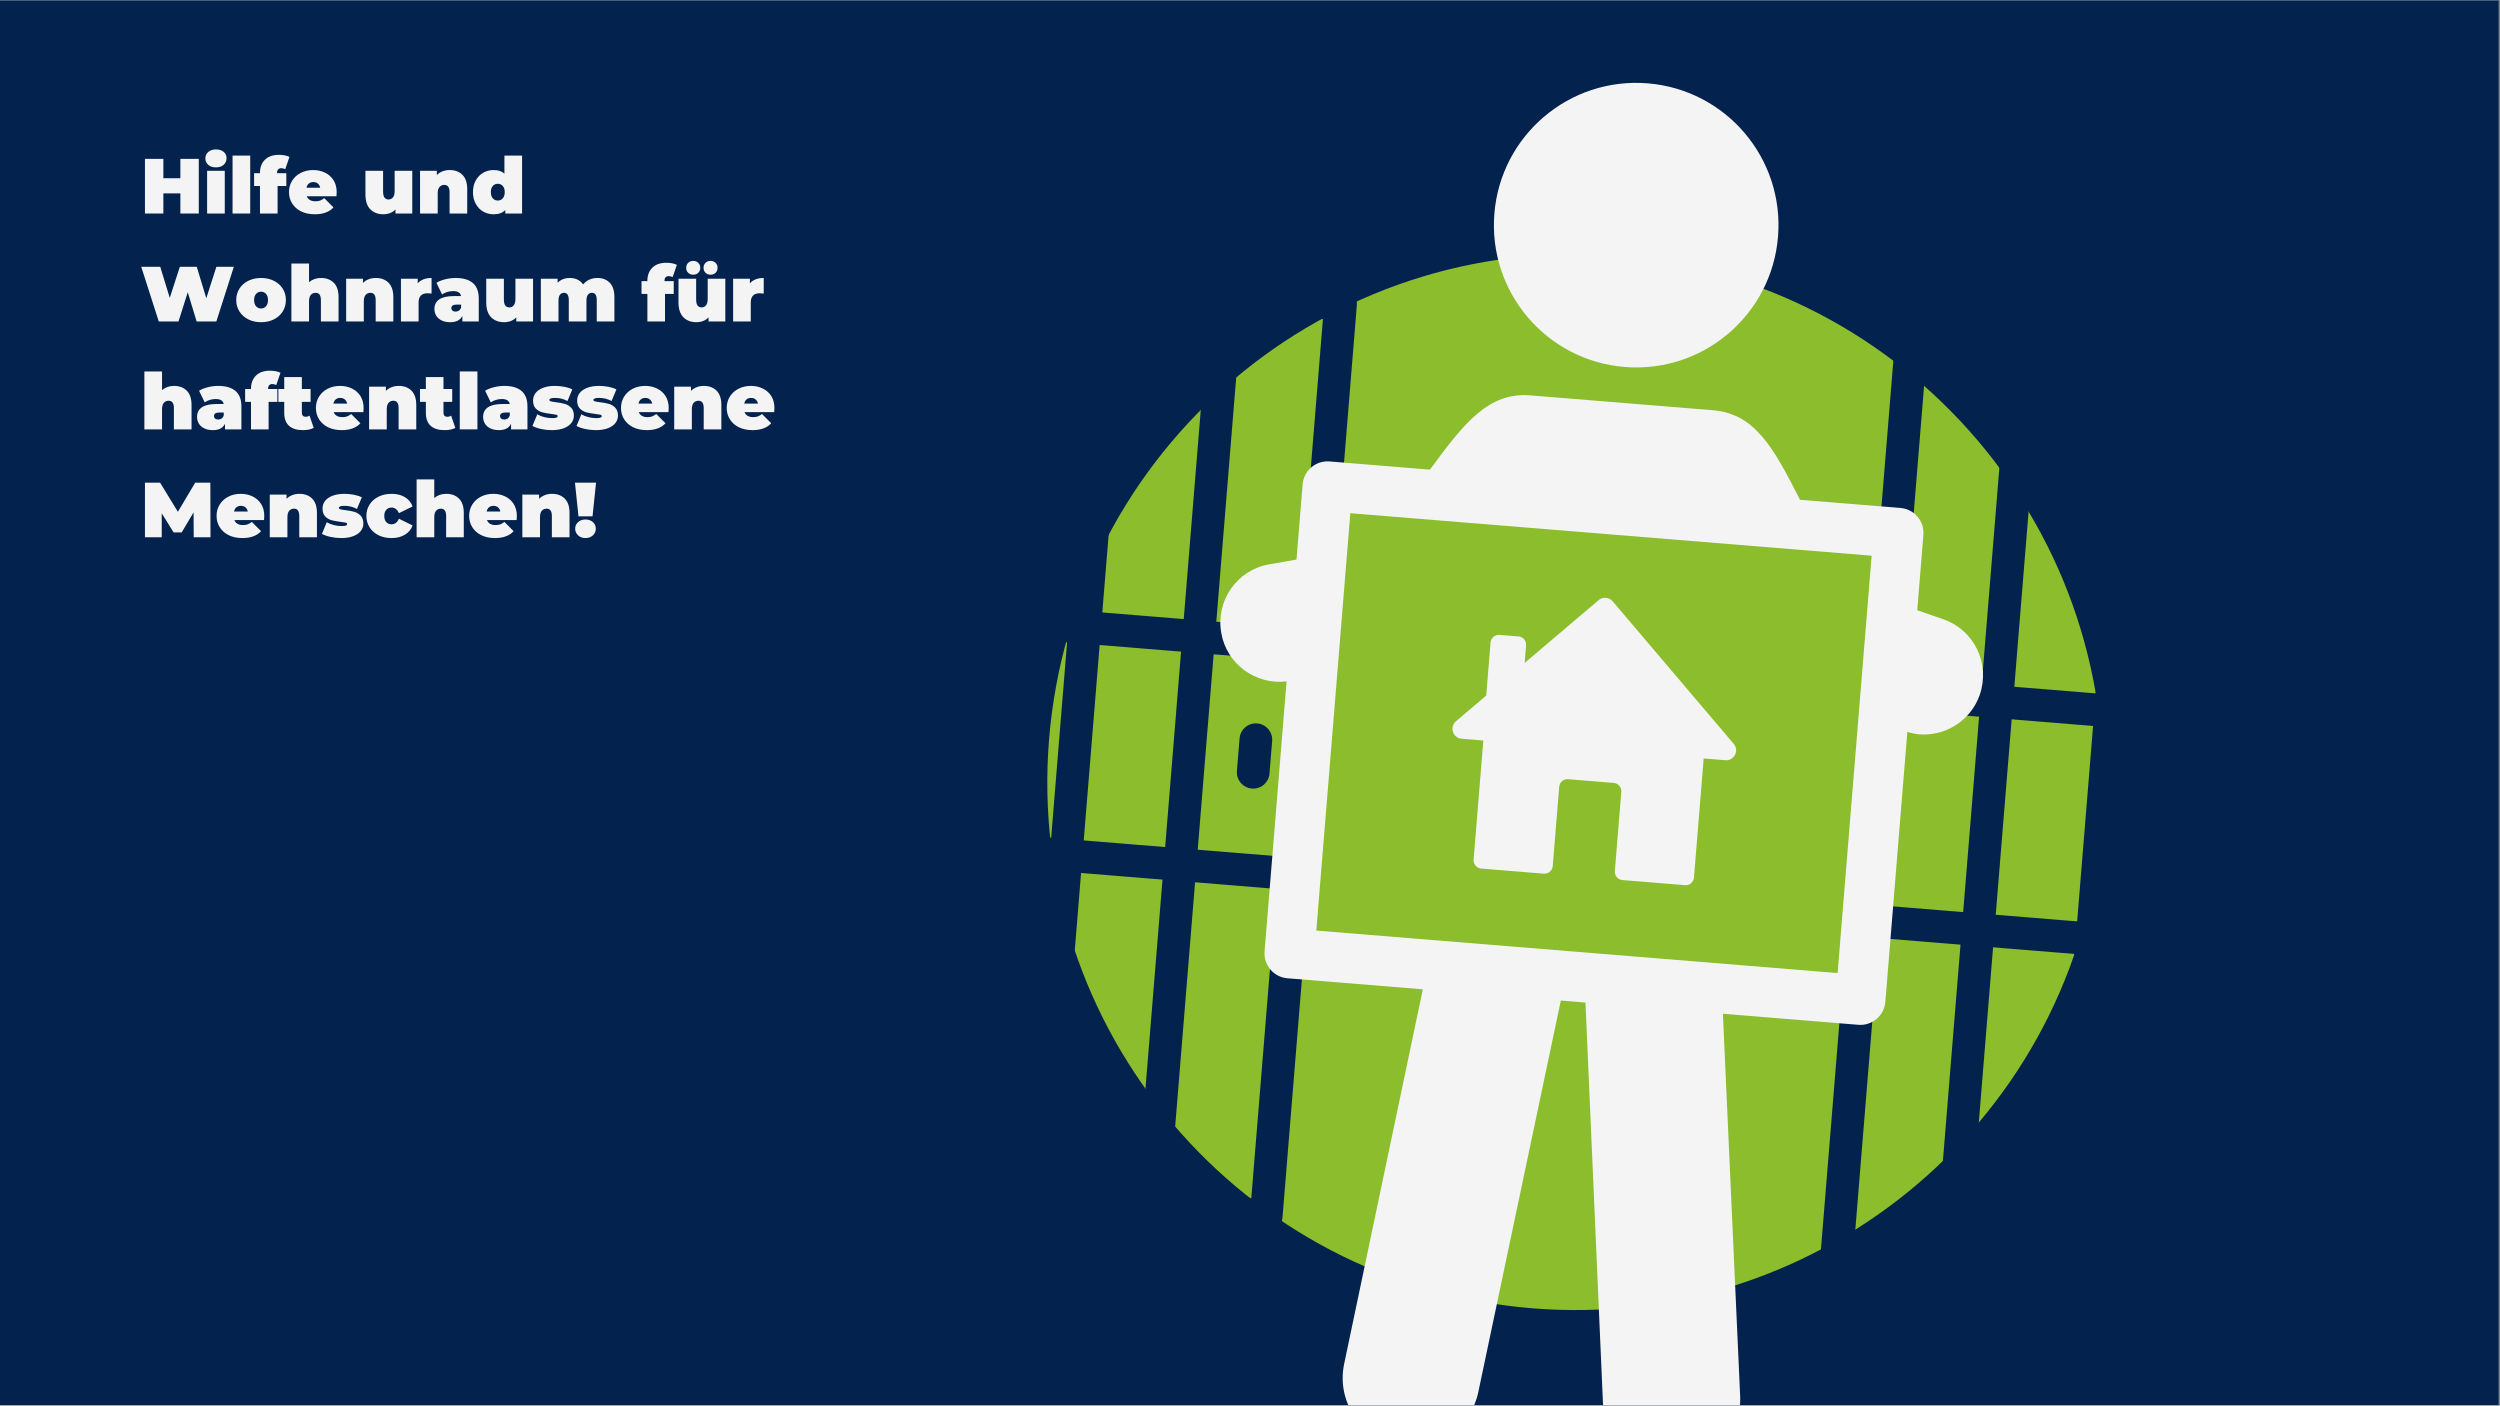
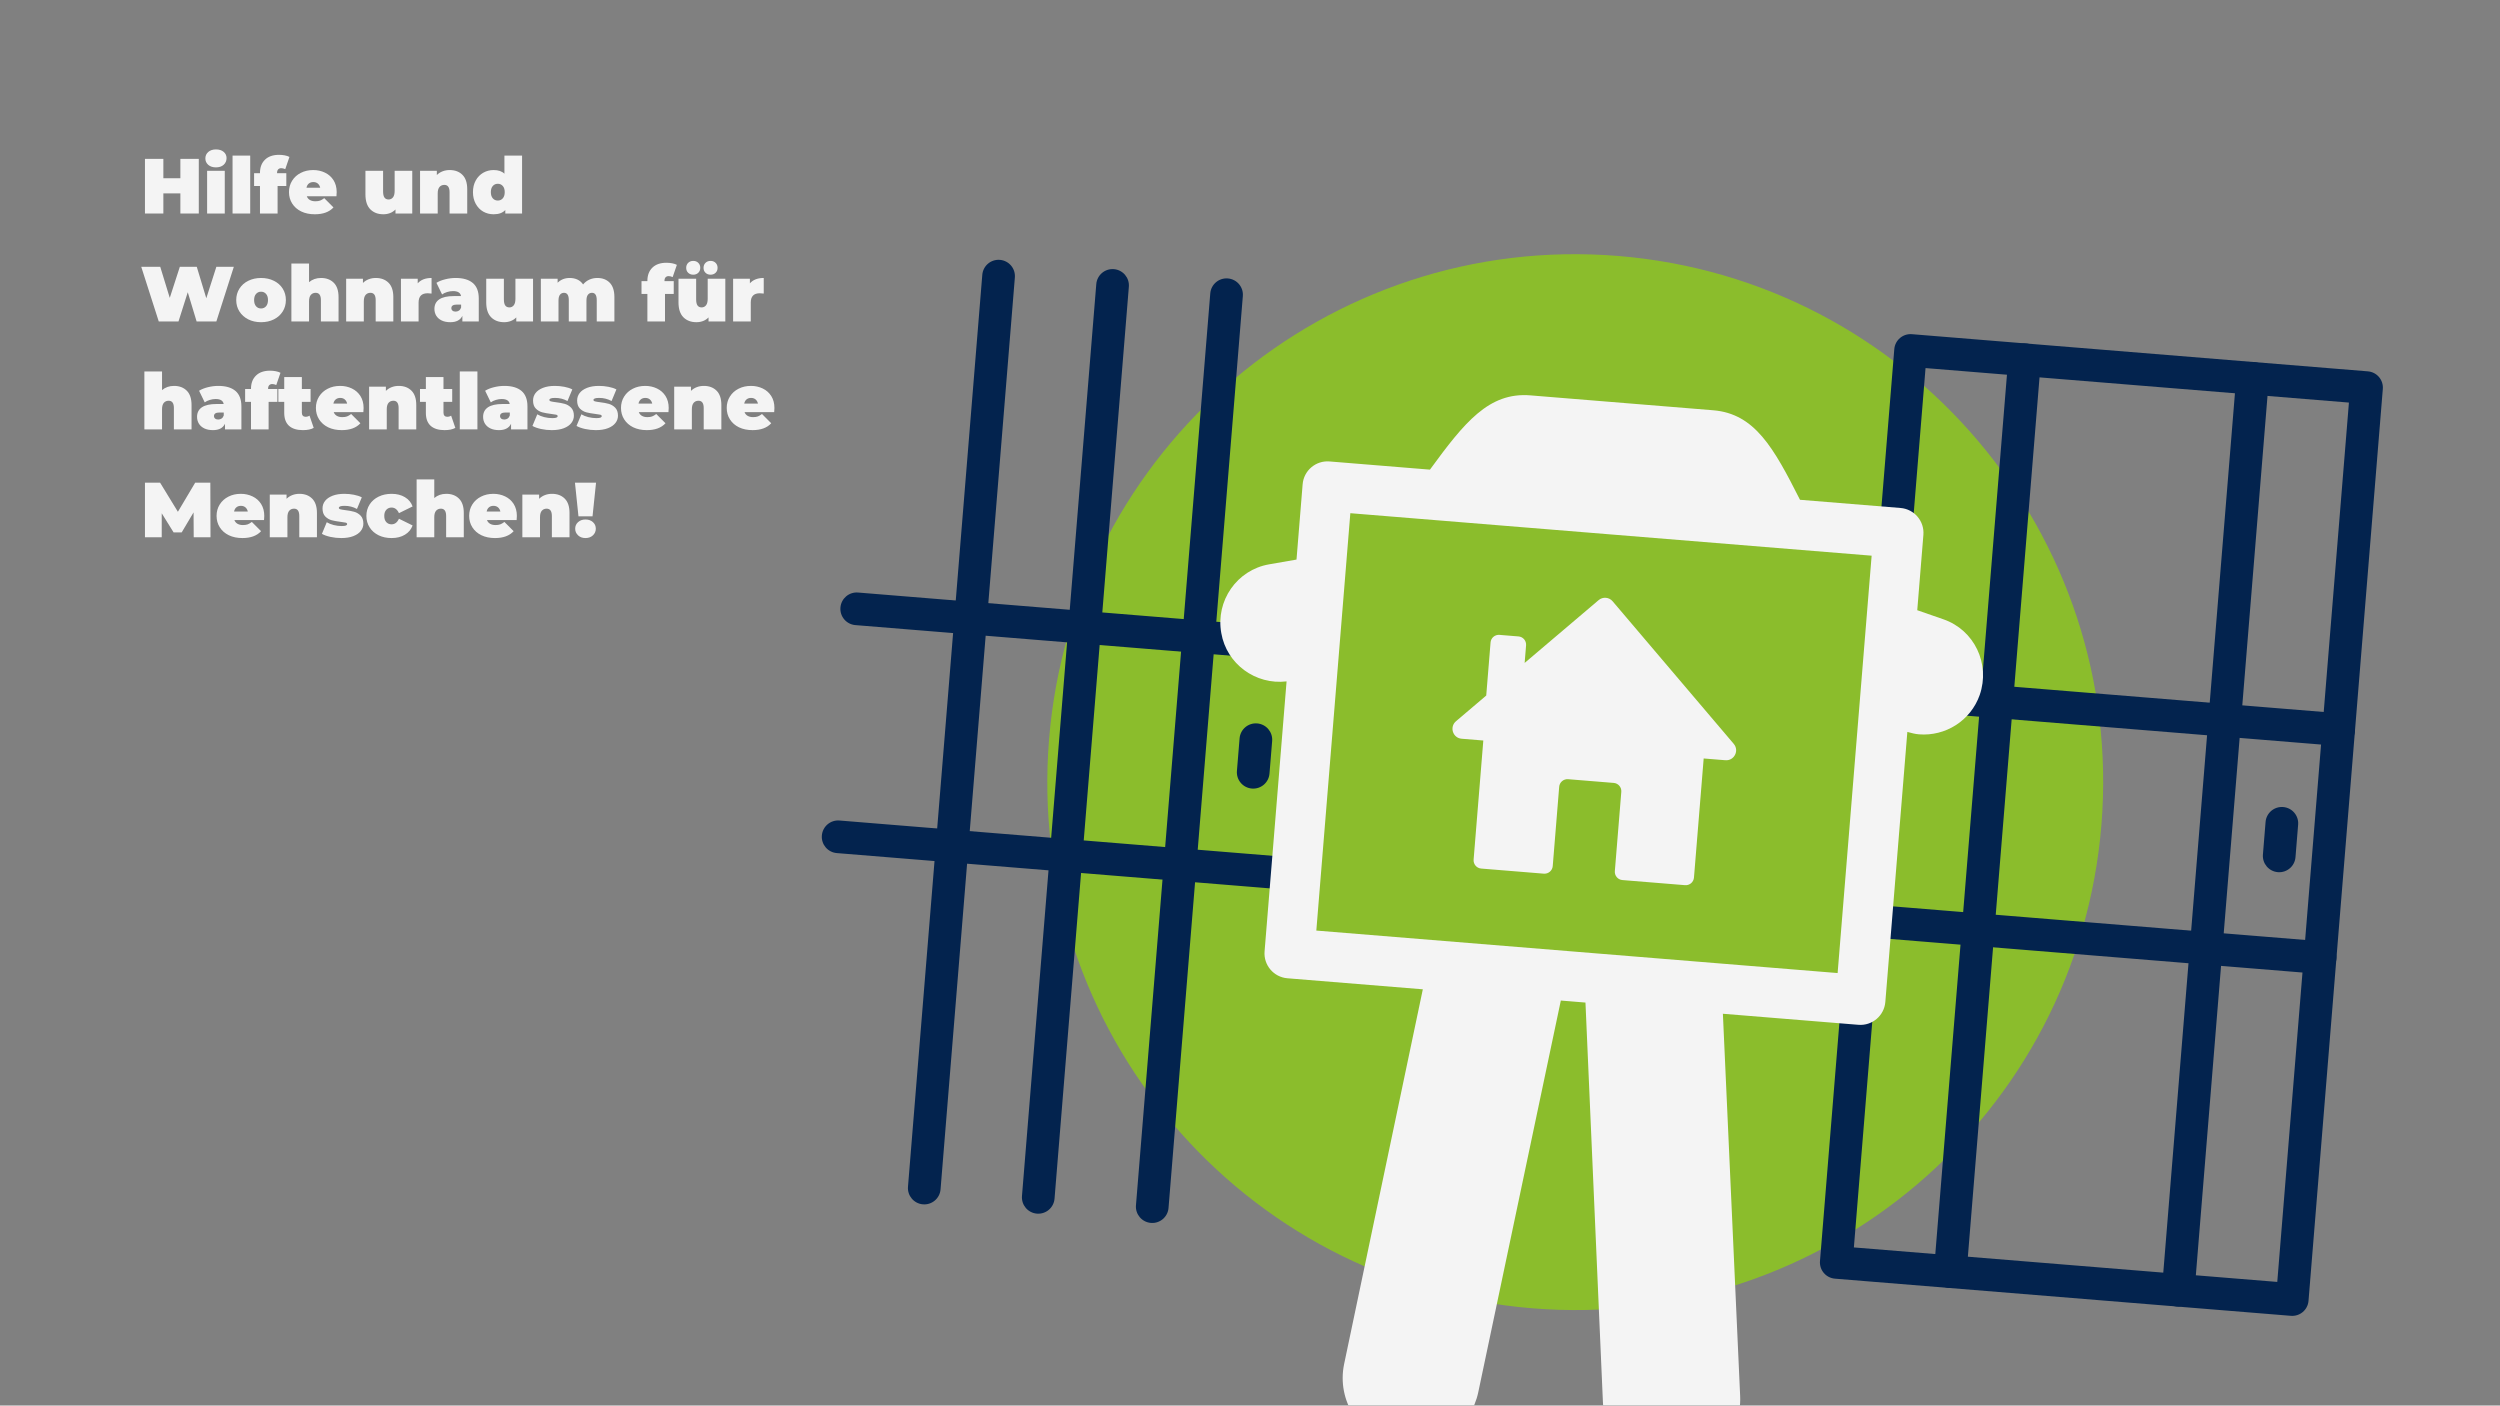
<svg xmlns="http://www.w3.org/2000/svg" width="1366" zoomAndPan="magnify" viewBox="0 0 1024.5 576" height="768" preserveAspectRatio="xMidYMid meet" version="1.0">
  <rect x="0" y="0" width="1024.5" height="576" fill="#808080" stroke="none" />
  <defs>
    <g />
    <clipPath id="86efceeff8">
-       <path d="M 0 0.141 L 1024 0.141 L 1024 575.859 L 0 575.859 Z M 0 0.141 " clip-rule="nonzero" />
-     </clipPath>
+       </clipPath>
    <clipPath id="7b05890f5a">
      <path d="M 429 104 L 862 104 L 862 537 L 429 537 Z M 429 104 " clip-rule="nonzero" />
    </clipPath>
    <clipPath id="35334b7f0d">
      <path d="M 447.484 87.32 L 878.73 122.465 L 843.586 553.711 L 412.34 518.566 Z M 447.484 87.32 " clip-rule="nonzero" />
    </clipPath>
    <clipPath id="ee2f4d94e4">
      <path d="M 663.105 104.891 C 544.02 95.188 439.613 183.859 429.91 302.945 C 420.207 422.031 508.875 526.434 627.961 536.141 C 747.047 545.844 851.453 457.172 861.156 338.09 C 870.863 219.004 782.191 114.598 663.105 104.891 Z M 663.105 104.891 " clip-rule="nonzero" />
    </clipPath>
    <clipPath id="d1b50cc757">
      <path d="M 325 102 L 557 102 L 557 505 L 325 505 Z M 325 102 " clip-rule="nonzero" />
    </clipPath>
    <clipPath id="9aa714468a">
      <path d="M 356.328 102.137 L 556.852 118.477 L 525.293 505.727 L 324.77 489.387 Z M 356.328 102.137 " clip-rule="nonzero" />
    </clipPath>
    <clipPath id="c7121797ba">
-       <path d="M 356.328 102.137 L 556.852 118.477 L 525.293 505.727 L 324.77 489.387 Z M 356.328 102.137 " clip-rule="nonzero" />
-     </clipPath>
+       </clipPath>
    <clipPath id="6bb784042c">
      <path d="M 418 110 L 463 110 L 463 498 L 418 498 Z M 418 110 " clip-rule="nonzero" />
    </clipPath>
    <clipPath id="e07d319217">
      <path d="M 356.328 102.137 L 556.852 118.477 L 525.293 505.727 L 324.77 489.387 Z M 356.328 102.137 " clip-rule="nonzero" />
    </clipPath>
    <clipPath id="47cf29a58e">
      <path d="M 356.328 102.137 L 556.852 118.477 L 525.293 505.727 L 324.77 489.387 Z M 356.328 102.137 " clip-rule="nonzero" />
    </clipPath>
    <clipPath id="f87f4d3c18">
      <path d="M 372 106 L 416 106 L 416 494 L 372 494 Z M 372 106 " clip-rule="nonzero" />
    </clipPath>
    <clipPath id="ec774d3d95">
      <path d="M 356.328 102.137 L 556.852 118.477 L 525.293 505.727 L 324.77 489.387 Z M 356.328 102.137 " clip-rule="nonzero" />
    </clipPath>
    <clipPath id="6187c80e2e">
      <path d="M 356.328 102.137 L 556.852 118.477 L 525.293 505.727 L 324.77 489.387 Z M 356.328 102.137 " clip-rule="nonzero" />
    </clipPath>
    <clipPath id="6dd61c28f3">
      <path d="M 465 114 L 510 114 L 510 502 L 465 502 Z M 465 114 " clip-rule="nonzero" />
    </clipPath>
    <clipPath id="3c8a53fec3">
      <path d="M 356.328 102.137 L 556.852 118.477 L 525.293 505.727 L 324.77 489.387 Z M 356.328 102.137 " clip-rule="nonzero" />
    </clipPath>
    <clipPath id="baa53de07d">
      <path d="M 356.328 102.137 L 556.852 118.477 L 525.293 505.727 L 324.77 489.387 Z M 356.328 102.137 " clip-rule="nonzero" />
    </clipPath>
    <clipPath id="648926a559">
      <path d="M 344 242 L 545 242 L 545 272 L 344 272 Z M 344 242 " clip-rule="nonzero" />
    </clipPath>
    <clipPath id="73517cf1b2">
      <path d="M 356.328 102.137 L 556.852 118.477 L 525.293 505.727 L 324.77 489.387 Z M 356.328 102.137 " clip-rule="nonzero" />
    </clipPath>
    <clipPath id="7b357e775a">
      <path d="M 356.328 102.137 L 556.852 118.477 L 525.293 505.727 L 324.77 489.387 Z M 356.328 102.137 " clip-rule="nonzero" />
    </clipPath>
    <clipPath id="1752f58651">
      <path d="M 336 336 L 538 336 L 538 365 L 336 365 Z M 336 336 " clip-rule="nonzero" />
    </clipPath>
    <clipPath id="23d9b00dff">
      <path d="M 356.328 102.137 L 556.852 118.477 L 525.293 505.727 L 324.77 489.387 Z M 356.328 102.137 " clip-rule="nonzero" />
    </clipPath>
    <clipPath id="4f2def72b2">
      <path d="M 356.328 102.137 L 556.852 118.477 L 525.293 505.727 L 324.77 489.387 Z M 356.328 102.137 " clip-rule="nonzero" />
    </clipPath>
    <clipPath id="21357925c0">
      <path d="M 506 296 L 522 296 L 522 324 L 506 324 Z M 506 296 " clip-rule="nonzero" />
    </clipPath>
    <clipPath id="32d0e3513d">
      <path d="M 356.328 102.137 L 556.852 118.477 L 525.293 505.727 L 324.77 489.387 Z M 356.328 102.137 " clip-rule="nonzero" />
    </clipPath>
    <clipPath id="735a74b466">
      <path d="M 356.328 102.137 L 556.852 118.477 L 525.293 505.727 L 324.77 489.387 Z M 356.328 102.137 " clip-rule="nonzero" />
    </clipPath>
    <clipPath id="b4e01a2454">
      <path d="M 745 136 L 977 136 L 977 540 L 745 540 Z M 745 136 " clip-rule="nonzero" />
    </clipPath>
    <clipPath id="ee67dfd4b5">
      <path d="M 776.777 136.398 L 977.305 152.742 L 945.746 539.992 L 745.219 523.652 Z M 776.777 136.398 " clip-rule="nonzero" />
    </clipPath>
    <clipPath id="32f9402e6c">
      <path d="M 776.777 136.398 L 977.305 152.742 L 945.746 539.992 L 745.219 523.652 Z M 776.777 136.398 " clip-rule="nonzero" />
    </clipPath>
    <clipPath id="57f8753688">
      <path d="M 839 144 L 884 144 L 884 532 L 839 532 Z M 839 144 " clip-rule="nonzero" />
    </clipPath>
    <clipPath id="1567e7bad2">
      <path d="M 776.777 136.398 L 977.305 152.742 L 945.746 539.992 L 745.219 523.652 Z M 776.777 136.398 " clip-rule="nonzero" />
    </clipPath>
    <clipPath id="81d6225fce">
      <path d="M 776.777 136.398 L 977.305 152.742 L 945.746 539.992 L 745.219 523.652 Z M 776.777 136.398 " clip-rule="nonzero" />
    </clipPath>
    <clipPath id="ac37b7a5fc">
      <path d="M 792 140 L 837 140 L 837 528 L 792 528 Z M 792 140 " clip-rule="nonzero" />
    </clipPath>
    <clipPath id="ebd90311c9">
      <path d="M 776.777 136.398 L 977.305 152.742 L 945.746 539.992 L 745.219 523.652 Z M 776.777 136.398 " clip-rule="nonzero" />
    </clipPath>
    <clipPath id="30ab57f0b6">
      <path d="M 776.777 136.398 L 977.305 152.742 L 945.746 539.992 L 745.219 523.652 Z M 776.777 136.398 " clip-rule="nonzero" />
    </clipPath>
    <clipPath id="a1c002d68c">
      <path d="M 885 148 L 930 148 L 930 536 L 885 536 Z M 885 148 " clip-rule="nonzero" />
    </clipPath>
    <clipPath id="90366b59d1">
      <path d="M 776.777 136.398 L 977.305 152.742 L 945.746 539.992 L 745.219 523.652 Z M 776.777 136.398 " clip-rule="nonzero" />
    </clipPath>
    <clipPath id="2ce9bea1cf">
      <path d="M 776.777 136.398 L 977.305 152.742 L 945.746 539.992 L 745.219 523.652 Z M 776.777 136.398 " clip-rule="nonzero" />
    </clipPath>
    <clipPath id="2bc9105e66">
      <path d="M 764 277 L 966 277 L 966 306 L 764 306 Z M 764 277 " clip-rule="nonzero" />
    </clipPath>
    <clipPath id="e432859cd7">
      <path d="M 776.777 136.398 L 977.305 152.742 L 945.746 539.992 L 745.219 523.652 Z M 776.777 136.398 " clip-rule="nonzero" />
    </clipPath>
    <clipPath id="b9ab89790f">
      <path d="M 776.777 136.398 L 977.305 152.742 L 945.746 539.992 L 745.219 523.652 Z M 776.777 136.398 " clip-rule="nonzero" />
    </clipPath>
    <clipPath id="810dc4611d">
      <path d="M 757 370 L 958 370 L 958 400 L 757 400 Z M 757 370 " clip-rule="nonzero" />
    </clipPath>
    <clipPath id="a6ad830180">
      <path d="M 776.777 136.398 L 977.305 152.742 L 945.746 539.992 L 745.219 523.652 Z M 776.777 136.398 " clip-rule="nonzero" />
    </clipPath>
    <clipPath id="bdda1b4483">
      <path d="M 776.777 136.398 L 977.305 152.742 L 945.746 539.992 L 745.219 523.652 Z M 776.777 136.398 " clip-rule="nonzero" />
    </clipPath>
    <clipPath id="900e3fc9f2">
      <path d="M 927 330 L 942 330 L 942 358 L 927 358 Z M 927 330 " clip-rule="nonzero" />
    </clipPath>
    <clipPath id="73a3b59a7b">
      <path d="M 776.777 136.398 L 977.305 152.742 L 945.746 539.992 L 745.219 523.652 Z M 776.777 136.398 " clip-rule="nonzero" />
    </clipPath>
    <clipPath id="ccbdc30bac">
      <path d="M 776.777 136.398 L 977.305 152.742 L 945.746 539.992 L 745.219 523.652 Z M 776.777 136.398 " clip-rule="nonzero" />
    </clipPath>
    <clipPath id="7aba3a417b">
      <path d="M 500 161 L 813 161 L 813 575.859 L 500 575.859 Z M 500 161 " clip-rule="nonzero" />
    </clipPath>
    <clipPath id="4b29a20ba3">
      <path d="M 516.41 21.184 L 833.75 47.047 L 787.875 609.984 L 470.531 584.125 Z M 516.41 21.184 " clip-rule="nonzero" />
    </clipPath>
    <clipPath id="bd1bd3e49c">
      <path d="M 516.41 21.184 L 833.75 47.047 L 787.875 609.984 L 470.531 584.125 Z M 516.41 21.184 " clip-rule="nonzero" />
    </clipPath>
    <clipPath id="206abb60a7">
      <path d="M 612 33 L 729 33 L 729 151 L 612 151 Z M 612 33 " clip-rule="nonzero" />
    </clipPath>
    <clipPath id="b6c2be33db">
      <path d="M 516.41 21.184 L 833.75 47.047 L 787.875 609.984 L 470.531 584.125 Z M 516.41 21.184 " clip-rule="nonzero" />
    </clipPath>
    <clipPath id="1637b49601">
-       <path d="M 516.41 21.184 L 833.75 47.047 L 787.875 609.984 L 470.531 584.125 Z M 516.41 21.184 " clip-rule="nonzero" />
-     </clipPath>
+       </clipPath>
    <clipPath id="0191b574b2">
      <path d="M 595 244 L 712 244 L 712 363 L 595 363 Z M 595 244 " clip-rule="nonzero" />
    </clipPath>
    <clipPath id="b9e315e239">
      <path d="M 516.41 21.184 L 833.75 47.047 L 787.875 609.984 L 470.531 584.125 Z M 516.41 21.184 " clip-rule="nonzero" />
    </clipPath>
    <clipPath id="2f755734a0">
      <path d="M 516.41 21.184 L 833.75 47.047 L 787.875 609.984 L 470.531 584.125 Z M 516.41 21.184 " clip-rule="nonzero" />
    </clipPath>
  </defs>
  <g clip-path="url(#86efceeff8)">
    <path fill="#ffffff" d="M 0 0.141 L 1024 0.141 L 1024 575.859 L 0 575.859 Z M 0 0.141 " fill-opacity="1" fill-rule="nonzero" />
    <path fill="#03234e" d="M 0 0.141 L 1024 0.141 L 1024 575.859 L 0 575.859 Z M 0 0.141 " fill-opacity="1" fill-rule="nonzero" />
  </g>
  <g clip-path="url(#7b05890f5a)">
    <g clip-path="url(#35334b7f0d)">
      <g clip-path="url(#ee2f4d94e4)">
        <path fill="#8bbd2c" d="M 447.484 87.32 L 878.73 122.465 L 843.586 553.711 L 412.34 518.566 Z M 447.484 87.32 " fill-opacity="1" fill-rule="nonzero" />
      </g>
    </g>
  </g>
  <g clip-path="url(#d1b50cc757)">
    <g clip-path="url(#9aa714468a)">
      <g clip-path="url(#c7121797ba)">
        <path fill="#03234e" d="M 518.359 504.961 L 331.508 489.734 C 327.816 489.434 325.078 486.207 325.379 482.516 L 355.832 108.812 C 356.133 105.121 359.359 102.383 363.051 102.684 L 549.902 117.91 C 553.59 118.211 556.332 121.438 556.031 125.129 L 525.574 498.832 C 525.273 502.52 522.047 505.262 518.359 504.961 Z M 339.27 476.93 L 512.773 491.07 L 542.141 130.715 L 368.633 116.574 Z M 339.27 476.93 " fill-opacity="1" fill-rule="nonzero" />
      </g>
    </g>
  </g>
  <g clip-path="url(#6bb784042c)">
    <g clip-path="url(#e07d319217)">
      <g clip-path="url(#47cf29a58e)">
        <path fill="#03234e" d="M 424.934 497.348 C 421.242 497.047 418.504 493.82 418.805 490.129 L 449.258 116.426 C 449.559 112.734 452.785 109.996 456.477 110.297 C 460.164 110.598 462.906 113.824 462.605 117.516 L 432.148 491.219 C 431.848 494.906 428.621 497.648 424.934 497.348 Z M 424.934 497.348 " fill-opacity="1" fill-rule="nonzero" />
      </g>
    </g>
  </g>
  <g clip-path="url(#f87f4d3c18)">
    <g clip-path="url(#ec774d3d95)">
      <g clip-path="url(#6187c80e2e)">
        <path fill="#03234e" d="M 378.219 493.539 C 374.531 493.238 371.789 490.012 372.09 486.324 L 402.543 112.621 C 402.844 108.93 406.07 106.191 409.762 106.492 C 413.453 106.789 416.191 110.016 415.891 113.707 L 385.438 487.41 C 385.137 491.102 381.91 493.84 378.219 493.539 Z M 378.219 493.539 " fill-opacity="1" fill-rule="nonzero" />
      </g>
    </g>
  </g>
  <g clip-path="url(#6dd61c28f3)">
    <g clip-path="url(#3c8a53fec3)">
      <g clip-path="url(#baa53de07d)">
        <path fill="#03234e" d="M 471.645 501.152 C 467.957 500.852 465.215 497.625 465.516 493.938 L 495.969 120.234 C 496.27 116.543 499.496 113.805 503.188 114.105 C 506.879 114.406 509.617 117.629 509.316 121.32 L 478.863 495.023 C 478.562 498.715 475.336 501.453 471.645 501.152 Z M 471.645 501.152 " fill-opacity="1" fill-rule="nonzero" />
      </g>
    </g>
  </g>
  <g clip-path="url(#648926a559)">
    <g clip-path="url(#73517cf1b2)">
      <g clip-path="url(#7b357e775a)">
        <path fill="#03234e" d="M 537.391 271.395 L 350.539 256.168 C 346.852 255.867 344.109 252.641 344.41 248.953 C 344.711 245.262 347.938 242.52 351.629 242.82 L 538.48 258.051 C 542.172 258.352 544.91 261.574 544.609 265.266 C 544.309 268.957 541.082 271.695 537.391 271.395 Z M 537.391 271.395 " fill-opacity="1" fill-rule="nonzero" />
      </g>
    </g>
  </g>
  <g clip-path="url(#1752f58651)">
    <g clip-path="url(#23d9b00dff)">
      <g clip-path="url(#4f2def72b2)">
        <path fill="#03234e" d="M 529.777 364.82 L 342.926 349.594 C 339.238 349.293 336.496 346.066 336.797 342.379 C 337.098 338.688 340.324 335.945 344.016 336.246 L 530.867 351.477 C 534.559 351.777 537.297 355 536.996 358.691 C 536.695 362.383 533.469 365.121 529.777 364.82 Z M 529.777 364.82 " fill-opacity="1" fill-rule="nonzero" />
      </g>
    </g>
  </g>
  <g clip-path="url(#21357925c0)">
    <g clip-path="url(#32d0e3513d)">
      <g clip-path="url(#735a74b466)">
        <path fill="#03234e" d="M 513.023 323.152 C 509.332 322.852 506.59 319.625 506.891 315.934 L 507.98 302.586 C 508.281 298.895 511.508 296.156 515.195 296.457 C 518.887 296.758 521.629 299.984 521.328 303.676 L 520.238 317.02 C 519.938 320.711 516.711 323.449 513.023 323.152 Z M 513.023 323.152 " fill-opacity="1" fill-rule="nonzero" />
      </g>
    </g>
  </g>
  <g clip-path="url(#b4e01a2454)">
    <g clip-path="url(#ee67dfd4b5)">
      <g clip-path="url(#32f9402e6c)">
        <path fill="#03234e" d="M 938.809 539.223 L 751.957 523.996 C 748.27 523.695 745.527 520.469 745.828 516.781 L 776.281 143.078 C 776.582 139.387 779.809 136.648 783.5 136.949 L 970.352 152.176 C 974.043 152.477 976.781 155.703 976.48 159.391 L 946.027 533.094 C 945.727 536.785 942.5 539.523 938.809 539.223 Z M 759.719 511.195 L 933.223 525.332 L 962.59 164.977 L 789.086 150.84 Z M 759.719 511.195 " fill-opacity="1" fill-rule="nonzero" />
      </g>
    </g>
  </g>
  <g clip-path="url(#57f8753688)">
    <g clip-path="url(#1567e7bad2)">
      <g clip-path="url(#81d6225fce)">
-         <path fill="#03234e" d="M 845.383 531.609 C 841.695 531.309 838.953 528.082 839.254 524.395 L 869.707 150.691 C 870.008 147 873.234 144.262 876.926 144.562 C 880.617 144.863 883.355 148.09 883.055 151.777 L 852.602 525.48 C 852.301 529.172 849.074 531.91 845.383 531.609 Z M 845.383 531.609 " fill-opacity="1" fill-rule="nonzero" />
-       </g>
+         </g>
    </g>
  </g>
  <g clip-path="url(#ac37b7a5fc)">
    <g clip-path="url(#ebd90311c9)">
      <g clip-path="url(#30ab57f0b6)">
        <path fill="#03234e" d="M 798.672 527.805 C 794.98 527.504 792.242 524.277 792.543 520.586 L 822.996 146.883 C 823.297 143.195 826.523 140.453 830.215 140.754 C 833.902 141.055 836.645 144.281 836.344 147.973 L 805.887 521.676 C 805.586 525.363 802.359 528.105 798.672 527.805 Z M 798.672 527.805 " fill-opacity="1" fill-rule="nonzero" />
      </g>
    </g>
  </g>
  <g clip-path="url(#a1c002d68c)">
    <g clip-path="url(#90366b59d1)">
      <g clip-path="url(#2ce9bea1cf)">
        <path fill="#03234e" d="M 892.098 535.418 C 888.406 535.117 885.668 531.891 885.969 528.199 L 916.422 154.496 C 916.723 150.809 919.949 148.066 923.637 148.367 C 927.328 148.668 930.07 151.895 929.77 155.586 L 899.312 529.289 C 899.012 532.977 895.785 535.719 892.098 535.418 Z M 892.098 535.418 " fill-opacity="1" fill-rule="nonzero" />
      </g>
    </g>
  </g>
  <g clip-path="url(#2bc9105e66)">
    <g clip-path="url(#e432859cd7)">
      <g clip-path="url(#b9ab89790f)">
        <path fill="#03234e" d="M 957.844 305.66 L 770.992 290.434 C 767.301 290.133 764.562 286.906 764.863 283.215 C 765.164 279.523 768.391 276.785 772.078 277.086 L 958.93 292.312 C 962.621 292.613 965.359 295.84 965.062 299.531 C 964.762 303.223 961.535 305.961 957.844 305.66 Z M 957.844 305.66 " fill-opacity="1" fill-rule="nonzero" />
      </g>
    </g>
  </g>
  <g clip-path="url(#810dc4611d)">
    <g clip-path="url(#a6ad830180)">
      <g clip-path="url(#bdda1b4483)">
        <path fill="#03234e" d="M 950.23 399.086 L 763.379 383.859 C 759.688 383.559 756.949 380.332 757.25 376.641 C 757.551 372.949 760.777 370.211 764.465 370.512 L 951.316 385.738 C 955.008 386.039 957.746 389.266 957.445 392.957 C 957.145 396.645 953.922 399.387 950.23 399.086 Z M 950.23 399.086 " fill-opacity="1" fill-rule="nonzero" />
      </g>
    </g>
  </g>
  <g clip-path="url(#900e3fc9f2)">
    <g clip-path="url(#73a3b59a7b)">
      <g clip-path="url(#ccbdc30bac)">
        <path fill="#03234e" d="M 933.473 357.414 C 929.781 357.113 927.043 353.887 927.344 350.199 L 928.43 336.852 C 928.73 333.16 931.957 330.422 935.648 330.723 C 939.34 331.023 942.078 334.25 941.777 337.938 L 940.691 351.285 C 940.391 354.977 937.164 357.715 933.473 357.414 Z M 933.473 357.414 " fill-opacity="1" fill-rule="nonzero" />
      </g>
    </g>
  </g>
  <g clip-path="url(#7aba3a417b)">
    <g clip-path="url(#4b29a20ba3)">
      <g clip-path="url(#bd1bd3e49c)">
        <path fill="#f4f4f4" d="M 796.383 253.781 L 785.691 250.066 L 788.207 219.191 C 788.668 213.566 784.473 208.629 778.844 208.172 L 737.637 204.812 C 726.855 183.496 719.117 169.52 702.062 168.129 L 627.16 162.023 C 610.105 160.633 600.086 173.168 585.992 192.457 L 544.84 189.102 C 539.211 188.645 534.277 192.836 533.82 198.461 L 531.309 229.312 L 520.082 231.266 C 506.949 233.539 498.094 246.152 500.484 259.422 C 502.672 272.133 514.566 280.742 527.238 279.234 L 518.223 389.875 C 517.762 395.496 521.949 400.434 527.578 400.895 L 583.074 405.418 L 550.824 558.973 C 547.672 574.105 557.359 588.996 572.473 592.281 C 573.738 592.508 574.891 592.602 576.035 592.695 C 590.047 593.836 602.863 584.5 605.801 570.5 L 639.629 410.023 L 649.723 410.848 L 656.879 574.664 C 657.512 588.953 668.77 600.254 682.656 601.383 C 683.801 601.477 685.078 601.582 686.23 601.551 C 701.812 600.766 713.781 587.641 713.117 572.195 L 706.039 415.438 L 761.582 419.965 C 767.215 420.422 772.152 416.23 772.609 410.605 L 781.629 299.938 C 783.207 300.379 784.789 300.797 786.387 300.93 C 797.215 301.809 807.617 295.344 811.305 284.75 C 815.672 272.031 809.105 258.16 796.383 253.781 Z M 753.055 398.758 L 539.43 381.348 L 553.367 210.309 L 766.996 227.719 Z M 753.055 398.758 " fill-opacity="1" fill-rule="nonzero" />
      </g>
    </g>
  </g>
  <g clip-path="url(#206abb60a7)">
    <g clip-path="url(#b6c2be33db)">
      <g clip-path="url(#1637b49601)">
        <path fill="#f4f4f4" d="M 665.777 150.383 C 697.871 152.996 726.016 129.105 728.633 97 C 731.25 64.902 707.344 36.77 675.25 34.152 C 643.148 31.539 615.008 55.43 612.395 87.523 C 609.777 119.633 633.676 147.766 665.777 150.383 Z M 665.777 150.383 " fill-opacity="1" fill-rule="nonzero" />
      </g>
    </g>
  </g>
  <g clip-path="url(#0191b574b2)">
    <g clip-path="url(#b9e315e239)">
      <g clip-path="url(#2f755734a0)">
        <path fill="#f4f4f4" d="M 598.977 302.734 L 607.863 303.461 L 603.887 352.273 C 603.734 354.141 605.121 355.781 606.988 355.934 L 632.656 358.027 C 634.523 358.18 636.16 356.785 636.312 354.918 L 638.957 322.426 C 639.109 320.559 640.746 319.164 642.613 319.316 L 661.309 320.84 C 663.176 320.992 664.562 322.633 664.41 324.5 L 661.762 356.992 C 661.609 358.859 663 360.5 664.863 360.652 L 690.535 362.742 C 692.402 362.895 694.035 361.5 694.188 359.633 L 698.168 310.82 L 707.055 311.543 C 710.676 311.84 712.84 307.609 710.492 304.836 L 660.855 246.406 C 659.402 244.684 656.824 244.473 655.109 245.938 L 624.801 271.668 L 625.387 264.453 C 625.539 262.586 624.152 260.957 622.289 260.809 L 614.484 260.172 C 612.617 260.02 610.984 261.402 610.832 263.266 L 609.059 285.035 L 596.668 295.559 C 593.902 297.914 595.355 302.441 598.977 302.734 Z M 598.977 302.734 " fill-opacity="1" fill-rule="nonzero" />
      </g>
    </g>
  </g>
  <g fill="#f4f4f4" fill-opacity="1">
    <g transform="translate(57.572, 87.498)">
      <g>
        <path d="M 23.891 -22.391 L 23.891 0 L 16.344 0 L 16.344 -8.25 L 9.375 -8.25 L 9.375 0 L 1.828 0 L 1.828 -22.391 L 9.375 -22.391 L 9.375 -14.453 L 16.344 -14.453 L 16.344 -22.391 Z M 23.891 -22.391 " />
      </g>
    </g>
  </g>
  <g fill="#f4f4f4" fill-opacity="1">
    <g transform="translate(83.281, 87.498)">
      <g>
        <path d="M 1.594 -17.5 L 8.828 -17.5 L 8.828 0 L 1.594 0 Z M 5.219 -18.906 C 3.914 -18.906 2.863 -19.25 2.062 -19.938 C 1.27 -20.633 0.875 -21.516 0.875 -22.578 C 0.875 -23.648 1.27 -24.531 2.062 -25.219 C 2.863 -25.914 3.914 -26.266 5.219 -26.266 C 6.539 -26.266 7.594 -25.93 8.375 -25.266 C 9.164 -24.609 9.562 -23.754 9.562 -22.703 C 9.562 -21.598 9.164 -20.688 8.375 -19.969 C 7.594 -19.258 6.539 -18.906 5.219 -18.906 Z M 5.219 -18.906 " />
      </g>
    </g>
  </g>
  <g fill="#f4f4f4" fill-opacity="1">
    <g transform="translate(93.705, 87.498)">
      <g>
        <path d="M 1.594 -23.734 L 8.828 -23.734 L 8.828 0 L 1.594 0 Z M 1.594 -23.734 " />
      </g>
    </g>
  </g>
  <g fill="#f4f4f4" fill-opacity="1">
    <g transform="translate(104.13, 87.498)">
      <g>
        <path d="M 9.406 -16.531 L 13.203 -16.531 L 13.203 -11.266 L 9.625 -11.266 L 9.625 0 L 2.406 0 L 2.406 -11.266 L 0 -11.266 L 0 -16.531 L 2.406 -16.531 L 2.406 -16.625 C 2.406 -18.906 3.086 -20.711 4.453 -22.047 C 5.816 -23.379 7.734 -24.047 10.203 -24.047 C 11.016 -24.047 11.801 -23.973 12.562 -23.828 C 13.332 -23.68 13.973 -23.469 14.484 -23.188 L 12.766 -18.172 C 12.16 -18.441 11.613 -18.578 11.125 -18.578 C 10.594 -18.578 10.172 -18.41 9.859 -18.078 C 9.555 -17.754 9.406 -17.25 9.406 -16.562 Z M 9.406 -16.531 " />
      </g>
    </g>
  </g>
  <g fill="#f4f4f4" fill-opacity="1">
    <g transform="translate(117.752, 87.498)">
      <g>
        <path d="M 20.219 -8.766 C 20.219 -8.66 20.188 -8.094 20.125 -7.062 L 7.969 -7.062 C 8.219 -6.406 8.641 -5.898 9.234 -5.547 C 9.836 -5.191 10.586 -5.016 11.484 -5.016 C 12.254 -5.016 12.898 -5.109 13.422 -5.297 C 13.941 -5.492 14.508 -5.828 15.125 -6.297 L 18.906 -2.5 C 17.195 -0.625 14.648 0.312 11.266 0.312 C 9.148 0.312 7.289 -0.07 5.688 -0.844 C 4.094 -1.625 2.859 -2.707 1.984 -4.094 C 1.109 -5.477 0.672 -7.035 0.672 -8.766 C 0.672 -10.516 1.102 -12.078 1.969 -13.453 C 2.832 -14.828 4.016 -15.895 5.516 -16.656 C 7.016 -17.426 8.707 -17.812 10.594 -17.812 C 12.352 -17.812 13.961 -17.457 15.422 -16.75 C 16.891 -16.051 18.055 -15.02 18.922 -13.656 C 19.785 -12.289 20.219 -10.66 20.219 -8.766 Z M 10.656 -12.891 C 9.906 -12.891 9.285 -12.688 8.797 -12.281 C 8.305 -11.875 7.988 -11.301 7.844 -10.562 L 13.469 -10.562 C 13.312 -11.281 12.988 -11.848 12.5 -12.266 C 12.008 -12.68 11.395 -12.891 10.656 -12.891 Z M 10.656 -12.891 " />
      </g>
    </g>
  </g>
  <g fill="#f4f4f4" fill-opacity="1">
    <g transform="translate(138.632, 87.498)">
      <g />
    </g>
  </g>
  <g fill="#f4f4f4" fill-opacity="1">
    <g transform="translate(148.225, 87.498)">
      <g>
        <path d="M 20.719 -17.5 L 20.719 0 L 13.844 0 L 13.844 -1.656 C 13.207 -1 12.461 -0.504 11.609 -0.172 C 10.754 0.148 9.848 0.312 8.891 0.312 C 6.672 0.312 4.891 -0.359 3.547 -1.703 C 2.203 -3.055 1.531 -5.102 1.531 -7.844 L 1.531 -17.5 L 8.766 -17.5 L 8.766 -9.078 C 8.766 -7.891 8.957 -7.035 9.344 -6.516 C 9.727 -6.004 10.289 -5.75 11.031 -5.75 C 11.738 -5.75 12.328 -6.031 12.797 -6.594 C 13.266 -7.164 13.5 -8.062 13.5 -9.281 L 13.5 -17.5 Z M 20.719 -17.5 " />
      </g>
    </g>
  </g>
  <g fill="#f4f4f4" fill-opacity="1">
    <g transform="translate(170.545, 87.498)">
      <g>
        <path d="M 13.75 -17.812 C 15.906 -17.812 17.641 -17.16 18.953 -15.859 C 20.266 -14.555 20.922 -12.598 20.922 -9.984 L 20.922 0 L 13.688 0 L 13.688 -8.734 C 13.688 -10.734 12.973 -11.734 11.547 -11.734 C 10.734 -11.734 10.078 -11.453 9.578 -10.891 C 9.078 -10.328 8.828 -9.438 8.828 -8.219 L 8.828 0 L 1.594 0 L 1.594 -17.5 L 8.469 -17.5 L 8.469 -15.766 C 9.156 -16.453 9.945 -16.961 10.844 -17.297 C 11.738 -17.641 12.707 -17.812 13.75 -17.812 Z M 13.75 -17.812 " />
      </g>
    </g>
  </g>
  <g fill="#f4f4f4" fill-opacity="1">
    <g transform="translate(192.993, 87.498)">
      <g>
        <path d="M 20.953 -23.734 L 20.953 0 L 14.078 0 L 14.078 -1.438 C 13.023 -0.27 11.426 0.312 9.281 0.312 C 7.738 0.312 6.32 -0.051 5.031 -0.781 C 3.75 -1.52 2.727 -2.582 1.969 -3.969 C 1.207 -5.352 0.828 -6.953 0.828 -8.766 C 0.828 -10.578 1.207 -12.172 1.969 -13.547 C 2.727 -14.922 3.75 -15.973 5.031 -16.703 C 6.32 -17.441 7.738 -17.812 9.281 -17.812 C 11.219 -17.812 12.695 -17.312 13.719 -16.312 L 13.719 -23.734 Z M 11 -5.312 C 11.832 -5.312 12.516 -5.613 13.047 -6.219 C 13.578 -6.82 13.844 -7.672 13.844 -8.766 C 13.844 -9.848 13.578 -10.688 13.047 -11.281 C 12.516 -11.883 11.832 -12.188 11 -12.188 C 10.164 -12.188 9.484 -11.883 8.953 -11.281 C 8.422 -10.688 8.156 -9.848 8.156 -8.766 C 8.156 -7.672 8.422 -6.82 8.953 -6.219 C 9.484 -5.613 10.164 -5.312 11 -5.312 Z M 11 -5.312 " />
      </g>
    </g>
  </g>
  <g fill="#f4f4f4" fill-opacity="1">
    <g transform="translate(57.572, 131.726)">
      <g>
        <path d="M 38.25 -22.391 L 31.094 0 L 23 0 L 19.375 -11.969 L 15.578 0 L 7.484 0 L 0.312 -22.391 L 8.094 -22.391 L 12 -9.656 L 16.125 -22.391 L 23.062 -22.391 L 26.969 -9.5 L 31.094 -22.391 Z M 38.25 -22.391 " />
      </g>
    </g>
  </g>
  <g fill="#f4f4f4" fill-opacity="1">
    <g transform="translate(96.136, 131.726)">
      <g>
        <path d="M 10.844 0.312 C 8.906 0.312 7.16 -0.07 5.609 -0.844 C 4.066 -1.625 2.859 -2.703 1.984 -4.078 C 1.109 -5.453 0.672 -7.016 0.672 -8.766 C 0.672 -10.516 1.109 -12.078 1.984 -13.453 C 2.859 -14.828 4.066 -15.895 5.609 -16.656 C 7.16 -17.426 8.906 -17.812 10.844 -17.812 C 12.801 -17.812 14.551 -17.426 16.094 -16.656 C 17.645 -15.895 18.852 -14.828 19.719 -13.453 C 20.582 -12.078 21.016 -10.516 21.016 -8.766 C 21.016 -7.016 20.582 -5.453 19.719 -4.078 C 18.852 -2.703 17.645 -1.625 16.094 -0.844 C 14.551 -0.07 12.801 0.312 10.844 0.312 Z M 10.844 -5.312 C 11.676 -5.312 12.359 -5.613 12.891 -6.219 C 13.422 -6.82 13.688 -7.672 13.688 -8.766 C 13.688 -9.848 13.422 -10.688 12.891 -11.281 C 12.359 -11.883 11.676 -12.188 10.844 -12.188 C 10.008 -12.188 9.328 -11.883 8.797 -11.281 C 8.266 -10.688 8 -9.848 8 -8.766 C 8 -7.672 8.266 -6.82 8.797 -6.219 C 9.328 -5.613 10.008 -5.312 10.844 -5.312 Z M 10.844 -5.312 " />
      </g>
    </g>
  </g>
  <g fill="#f4f4f4" fill-opacity="1">
    <g transform="translate(117.816, 131.726)">
      <g>
        <path d="M 13.75 -17.812 C 15.906 -17.812 17.641 -17.16 18.953 -15.859 C 20.266 -14.555 20.922 -12.598 20.922 -9.984 L 20.922 0 L 13.688 0 L 13.688 -8.734 C 13.688 -10.734 12.973 -11.734 11.547 -11.734 C 10.734 -11.734 10.078 -11.453 9.578 -10.891 C 9.078 -10.328 8.828 -9.438 8.828 -8.219 L 8.828 0 L 1.594 0 L 1.594 -23.734 L 8.828 -23.734 L 8.828 -16.094 C 10.172 -17.238 11.812 -17.812 13.75 -17.812 Z M 13.75 -17.812 " />
      </g>
    </g>
  </g>
  <g fill="#f4f4f4" fill-opacity="1">
    <g transform="translate(140.263, 131.726)">
      <g>
        <path d="M 13.75 -17.812 C 15.906 -17.812 17.641 -17.16 18.953 -15.859 C 20.266 -14.555 20.922 -12.598 20.922 -9.984 L 20.922 0 L 13.688 0 L 13.688 -8.734 C 13.688 -10.734 12.973 -11.734 11.547 -11.734 C 10.734 -11.734 10.078 -11.453 9.578 -10.891 C 9.078 -10.328 8.828 -9.438 8.828 -8.219 L 8.828 0 L 1.594 0 L 1.594 -17.5 L 8.469 -17.5 L 8.469 -15.766 C 9.156 -16.453 9.945 -16.961 10.844 -17.297 C 11.738 -17.641 12.707 -17.812 13.75 -17.812 Z M 13.75 -17.812 " />
      </g>
    </g>
  </g>
  <g fill="#f4f4f4" fill-opacity="1">
    <g transform="translate(162.711, 131.726)">
      <g>
        <path d="M 8.469 -15.609 C 9.75 -17.078 11.641 -17.812 14.141 -17.812 L 14.141 -11.422 C 13.566 -11.504 13.031 -11.547 12.531 -11.547 C 10.062 -11.547 8.828 -10.285 8.828 -7.766 L 8.828 0 L 1.594 0 L 1.594 -17.5 L 8.469 -17.5 Z M 8.469 -15.609 " />
      </g>
    </g>
  </g>
  <g fill="#f4f4f4" fill-opacity="1">
    <g transform="translate(177.292, 131.726)">
      <g>
        <path d="M 9.438 -17.812 C 12.508 -17.812 14.852 -17.125 16.469 -15.75 C 18.094 -14.375 18.906 -12.258 18.906 -9.406 L 18.906 0 L 12.188 0 L 12.188 -2.297 C 11.352 -0.555 9.703 0.312 7.234 0.312 C 5.848 0.312 4.664 0.07 3.688 -0.406 C 2.719 -0.883 1.984 -1.531 1.484 -2.344 C 0.984 -3.164 0.734 -4.094 0.734 -5.125 C 0.734 -6.844 1.395 -8.148 2.719 -9.047 C 4.039 -9.941 6.047 -10.391 8.734 -10.391 L 11.641 -10.391 C 11.41 -11.754 10.312 -12.438 8.344 -12.438 C 7.562 -12.438 6.766 -12.312 5.953 -12.062 C 5.141 -11.82 4.445 -11.488 3.875 -11.062 L 1.562 -15.828 C 2.57 -16.453 3.785 -16.938 5.203 -17.281 C 6.617 -17.633 8.031 -17.812 9.438 -17.812 Z M 9.406 -4.031 C 9.914 -4.031 10.375 -4.164 10.781 -4.438 C 11.188 -4.719 11.484 -5.133 11.672 -5.688 L 11.672 -6.906 L 9.891 -6.906 C 8.41 -6.906 7.672 -6.414 7.672 -5.438 C 7.672 -5.031 7.828 -4.691 8.141 -4.422 C 8.453 -4.16 8.875 -4.031 9.406 -4.031 Z M 9.406 -4.031 " />
      </g>
    </g>
  </g>
  <g fill="#f4f4f4" fill-opacity="1">
    <g transform="translate(197.725, 131.726)">
      <g>
        <path d="M 20.719 -17.5 L 20.719 0 L 13.844 0 L 13.844 -1.656 C 13.207 -1 12.461 -0.504 11.609 -0.172 C 10.754 0.148 9.848 0.312 8.891 0.312 C 6.672 0.312 4.891 -0.359 3.547 -1.703 C 2.203 -3.055 1.531 -5.102 1.531 -7.844 L 1.531 -17.5 L 8.766 -17.5 L 8.766 -9.078 C 8.766 -7.891 8.957 -7.035 9.344 -6.516 C 9.727 -6.004 10.289 -5.75 11.031 -5.75 C 11.738 -5.75 12.328 -6.031 12.797 -6.594 C 13.266 -7.164 13.5 -8.062 13.5 -9.281 L 13.5 -17.5 Z M 20.719 -17.5 " />
      </g>
    </g>
  </g>
  <g fill="#f4f4f4" fill-opacity="1">
    <g transform="translate(220.045, 131.726)">
      <g>
        <path d="M 24.75 -17.812 C 26.863 -17.812 28.555 -17.16 29.828 -15.859 C 31.098 -14.555 31.734 -12.598 31.734 -9.984 L 31.734 0 L 24.5 0 L 24.5 -8.734 C 24.5 -10.734 23.848 -11.734 22.547 -11.734 C 21.867 -11.734 21.32 -11.477 20.906 -10.969 C 20.488 -10.457 20.281 -9.648 20.281 -8.547 L 20.281 0 L 13.047 0 L 13.047 -8.734 C 13.047 -10.734 12.395 -11.734 11.094 -11.734 C 10.414 -11.734 9.867 -11.477 9.453 -10.969 C 9.035 -10.457 8.828 -9.648 8.828 -8.547 L 8.828 0 L 1.594 0 L 1.594 -17.5 L 8.469 -17.5 L 8.469 -15.859 C 9.77 -17.16 11.426 -17.812 13.438 -17.812 C 14.602 -17.812 15.656 -17.594 16.594 -17.156 C 17.531 -16.719 18.301 -16.051 18.906 -15.156 C 19.602 -16.008 20.453 -16.664 21.453 -17.125 C 22.461 -17.582 23.562 -17.812 24.75 -17.812 Z M 24.75 -17.812 " />
      </g>
    </g>
  </g>
  <g fill="#f4f4f4" fill-opacity="1">
    <g transform="translate(253.3, 131.726)">
      <g />
    </g>
  </g>
  <g fill="#f4f4f4" fill-opacity="1">
    <g transform="translate(262.893, 131.726)">
      <g>
        <path d="M 9.406 -16.531 L 13.203 -16.531 L 13.203 -11.266 L 9.625 -11.266 L 9.625 0 L 2.406 0 L 2.406 -11.266 L 0 -11.266 L 0 -16.531 L 2.406 -16.531 L 2.406 -16.625 C 2.406 -18.906 3.086 -20.711 4.453 -22.047 C 5.816 -23.379 7.734 -24.047 10.203 -24.047 C 11.016 -24.047 11.801 -23.973 12.562 -23.828 C 13.332 -23.68 13.973 -23.469 14.484 -23.188 L 12.766 -18.172 C 12.16 -18.441 11.613 -18.578 11.125 -18.578 C 10.594 -18.578 10.172 -18.41 9.859 -18.078 C 9.555 -17.754 9.406 -17.25 9.406 -16.562 Z M 9.406 -16.531 " />
      </g>
    </g>
  </g>
  <g fill="#f4f4f4" fill-opacity="1">
    <g transform="translate(276.515, 131.726)">
      <g>
        <path d="M 20.719 -17.5 L 20.719 0 L 13.844 0 L 13.844 -1.656 C 13.207 -1 12.461 -0.504 11.609 -0.172 C 10.754 0.148 9.848 0.312 8.891 0.312 C 6.672 0.312 4.891 -0.359 3.547 -1.703 C 2.203 -3.055 1.531 -5.102 1.531 -7.844 L 1.531 -17.5 L 8.766 -17.5 L 8.766 -9.078 C 8.766 -7.891 8.957 -7.035 9.344 -6.516 C 9.727 -6.004 10.289 -5.75 11.031 -5.75 C 11.738 -5.75 12.328 -6.031 12.797 -6.594 C 13.266 -7.164 13.5 -8.062 13.5 -9.281 L 13.5 -17.5 Z M 7.578 -19.156 C 6.742 -19.156 6.051 -19.414 5.5 -19.938 C 4.957 -20.457 4.688 -21.133 4.688 -21.969 C 4.688 -22.801 4.957 -23.484 5.5 -24.016 C 6.051 -24.547 6.742 -24.812 7.578 -24.812 C 8.41 -24.812 9.098 -24.547 9.641 -24.016 C 10.18 -23.484 10.453 -22.801 10.453 -21.969 C 10.453 -21.133 10.18 -20.457 9.641 -19.938 C 9.098 -19.414 8.41 -19.156 7.578 -19.156 Z M 14.672 -19.156 C 13.836 -19.156 13.148 -19.414 12.609 -19.938 C 12.066 -20.457 11.797 -21.133 11.797 -21.969 C 11.797 -22.801 12.066 -23.484 12.609 -24.016 C 13.148 -24.547 13.836 -24.812 14.672 -24.812 C 15.504 -24.812 16.191 -24.547 16.734 -24.016 C 17.273 -23.484 17.547 -22.801 17.547 -21.969 C 17.547 -21.133 17.273 -20.457 16.734 -19.938 C 16.191 -19.414 15.504 -19.156 14.672 -19.156 Z M 14.672 -19.156 " />
      </g>
    </g>
  </g>
  <g fill="#f4f4f4" fill-opacity="1">
    <g transform="translate(298.835, 131.726)">
      <g>
        <path d="M 8.469 -15.609 C 9.75 -17.078 11.641 -17.812 14.141 -17.812 L 14.141 -11.422 C 13.566 -11.504 13.031 -11.547 12.531 -11.547 C 10.062 -11.547 8.828 -10.285 8.828 -7.766 L 8.828 0 L 1.594 0 L 1.594 -17.5 L 8.469 -17.5 Z M 8.469 -15.609 " />
      </g>
    </g>
  </g>
  <g fill="#f4f4f4" fill-opacity="1">
    <g transform="translate(57.572, 175.955)">
      <g>
        <path d="M 13.75 -17.812 C 15.906 -17.812 17.641 -17.16 18.953 -15.859 C 20.266 -14.555 20.922 -12.598 20.922 -9.984 L 20.922 0 L 13.688 0 L 13.688 -8.734 C 13.688 -10.734 12.973 -11.734 11.547 -11.734 C 10.734 -11.734 10.078 -11.453 9.578 -10.891 C 9.078 -10.328 8.828 -9.438 8.828 -8.219 L 8.828 0 L 1.594 0 L 1.594 -23.734 L 8.828 -23.734 L 8.828 -16.094 C 10.172 -17.238 11.812 -17.812 13.75 -17.812 Z M 13.75 -17.812 " />
      </g>
    </g>
  </g>
  <g fill="#f4f4f4" fill-opacity="1">
    <g transform="translate(80.019, 175.955)">
      <g>
        <path d="M 9.438 -17.812 C 12.508 -17.812 14.852 -17.125 16.469 -15.75 C 18.094 -14.375 18.906 -12.258 18.906 -9.406 L 18.906 0 L 12.188 0 L 12.188 -2.297 C 11.352 -0.555 9.703 0.312 7.234 0.312 C 5.848 0.312 4.664 0.07 3.688 -0.406 C 2.719 -0.883 1.984 -1.531 1.484 -2.344 C 0.984 -3.164 0.734 -4.094 0.734 -5.125 C 0.734 -6.844 1.395 -8.148 2.719 -9.047 C 4.039 -9.941 6.047 -10.391 8.734 -10.391 L 11.641 -10.391 C 11.41 -11.754 10.312 -12.438 8.344 -12.438 C 7.562 -12.438 6.766 -12.312 5.953 -12.062 C 5.141 -11.82 4.445 -11.488 3.875 -11.062 L 1.562 -15.828 C 2.57 -16.453 3.785 -16.938 5.203 -17.281 C 6.617 -17.633 8.031 -17.812 9.438 -17.812 Z M 9.406 -4.031 C 9.914 -4.031 10.375 -4.164 10.781 -4.438 C 11.188 -4.719 11.484 -5.133 11.672 -5.688 L 11.672 -6.906 L 9.891 -6.906 C 8.41 -6.906 7.672 -6.414 7.672 -5.438 C 7.672 -5.031 7.828 -4.691 8.141 -4.422 C 8.453 -4.16 8.875 -4.031 9.406 -4.031 Z M 9.406 -4.031 " />
      </g>
    </g>
  </g>
  <g fill="#f4f4f4" fill-opacity="1">
    <g transform="translate(100.452, 175.955)">
      <g>
        <path d="M 9.406 -16.531 L 13.203 -16.531 L 13.203 -11.266 L 9.625 -11.266 L 9.625 0 L 2.406 0 L 2.406 -11.266 L 0 -11.266 L 0 -16.531 L 2.406 -16.531 L 2.406 -16.625 C 2.406 -18.906 3.086 -20.711 4.453 -22.047 C 5.816 -23.379 7.734 -24.047 10.203 -24.047 C 11.016 -24.047 11.801 -23.973 12.562 -23.828 C 13.332 -23.68 13.973 -23.469 14.484 -23.188 L 12.766 -18.172 C 12.16 -18.441 11.613 -18.578 11.125 -18.578 C 10.594 -18.578 10.172 -18.41 9.859 -18.078 C 9.555 -17.754 9.406 -17.25 9.406 -16.562 Z M 9.406 -16.531 " />
      </g>
    </g>
  </g>
  <g fill="#f4f4f4" fill-opacity="1">
    <g transform="translate(114.074, 175.955)">
      <g>
        <path d="M 14.484 -0.609 C 13.398 0.004 11.922 0.312 10.047 0.312 C 7.586 0.312 5.695 -0.273 4.375 -1.453 C 3.062 -2.641 2.406 -4.414 2.406 -6.781 L 2.406 -11.266 L 0 -11.266 L 0 -16.531 L 2.406 -16.531 L 2.406 -21.422 L 9.625 -21.422 L 9.625 -16.531 L 13.203 -16.531 L 13.203 -11.266 L 9.625 -11.266 L 9.625 -6.844 C 9.625 -6.312 9.758 -5.895 10.031 -5.594 C 10.312 -5.301 10.676 -5.156 11.125 -5.156 C 11.75 -5.156 12.297 -5.312 12.766 -5.625 Z M 14.484 -0.609 " />
      </g>
    </g>
  </g>
  <g fill="#f4f4f4" fill-opacity="1">
    <g transform="translate(128.784, 175.955)">
      <g>
        <path d="M 20.219 -8.766 C 20.219 -8.66 20.188 -8.094 20.125 -7.062 L 7.969 -7.062 C 8.219 -6.406 8.641 -5.898 9.234 -5.547 C 9.836 -5.191 10.586 -5.016 11.484 -5.016 C 12.254 -5.016 12.898 -5.109 13.422 -5.297 C 13.941 -5.492 14.508 -5.828 15.125 -6.297 L 18.906 -2.5 C 17.195 -0.625 14.648 0.312 11.266 0.312 C 9.148 0.312 7.289 -0.07 5.688 -0.844 C 4.094 -1.625 2.859 -2.707 1.984 -4.094 C 1.109 -5.477 0.672 -7.035 0.672 -8.766 C 0.672 -10.516 1.102 -12.078 1.969 -13.453 C 2.832 -14.828 4.016 -15.895 5.516 -16.656 C 7.016 -17.426 8.707 -17.812 10.594 -17.812 C 12.352 -17.812 13.961 -17.457 15.422 -16.75 C 16.891 -16.051 18.055 -15.02 18.922 -13.656 C 19.785 -12.289 20.219 -10.66 20.219 -8.766 Z M 10.656 -12.891 C 9.906 -12.891 9.285 -12.688 8.797 -12.281 C 8.305 -11.875 7.988 -11.301 7.844 -10.562 L 13.469 -10.562 C 13.312 -11.281 12.988 -11.848 12.5 -12.266 C 12.008 -12.68 11.395 -12.891 10.656 -12.891 Z M 10.656 -12.891 " />
      </g>
    </g>
  </g>
  <g fill="#f4f4f4" fill-opacity="1">
    <g transform="translate(149.664, 175.955)">
      <g>
        <path d="M 13.75 -17.812 C 15.906 -17.812 17.641 -17.16 18.953 -15.859 C 20.266 -14.555 20.922 -12.598 20.922 -9.984 L 20.922 0 L 13.688 0 L 13.688 -8.734 C 13.688 -10.734 12.973 -11.734 11.547 -11.734 C 10.734 -11.734 10.078 -11.453 9.578 -10.891 C 9.078 -10.328 8.828 -9.438 8.828 -8.219 L 8.828 0 L 1.594 0 L 1.594 -17.5 L 8.469 -17.5 L 8.469 -15.766 C 9.156 -16.453 9.945 -16.961 10.844 -17.297 C 11.738 -17.641 12.707 -17.812 13.75 -17.812 Z M 13.75 -17.812 " />
      </g>
    </g>
  </g>
  <g fill="#f4f4f4" fill-opacity="1">
    <g transform="translate(172.112, 175.955)">
      <g>
        <path d="M 14.484 -0.609 C 13.398 0.004 11.922 0.312 10.047 0.312 C 7.586 0.312 5.695 -0.273 4.375 -1.453 C 3.062 -2.641 2.406 -4.414 2.406 -6.781 L 2.406 -11.266 L 0 -11.266 L 0 -16.531 L 2.406 -16.531 L 2.406 -21.422 L 9.625 -21.422 L 9.625 -16.531 L 13.203 -16.531 L 13.203 -11.266 L 9.625 -11.266 L 9.625 -6.844 C 9.625 -6.312 9.758 -5.895 10.031 -5.594 C 10.312 -5.301 10.676 -5.156 11.125 -5.156 C 11.75 -5.156 12.297 -5.312 12.766 -5.625 Z M 14.484 -0.609 " />
      </g>
    </g>
  </g>
  <g fill="#f4f4f4" fill-opacity="1">
    <g transform="translate(186.821, 175.955)">
      <g>
        <path d="M 1.594 -23.734 L 8.828 -23.734 L 8.828 0 L 1.594 0 Z M 1.594 -23.734 " />
      </g>
    </g>
  </g>
  <g fill="#f4f4f4" fill-opacity="1">
    <g transform="translate(197.245, 175.955)">
      <g>
        <path d="M 9.438 -17.812 C 12.508 -17.812 14.852 -17.125 16.469 -15.75 C 18.094 -14.375 18.906 -12.258 18.906 -9.406 L 18.906 0 L 12.188 0 L 12.188 -2.297 C 11.352 -0.555 9.703 0.312 7.234 0.312 C 5.848 0.312 4.664 0.07 3.688 -0.406 C 2.719 -0.883 1.984 -1.531 1.484 -2.344 C 0.984 -3.164 0.734 -4.094 0.734 -5.125 C 0.734 -6.844 1.395 -8.148 2.719 -9.047 C 4.039 -9.941 6.047 -10.391 8.734 -10.391 L 11.641 -10.391 C 11.41 -11.754 10.312 -12.438 8.344 -12.438 C 7.562 -12.438 6.766 -12.312 5.953 -12.062 C 5.141 -11.82 4.445 -11.488 3.875 -11.062 L 1.562 -15.828 C 2.57 -16.453 3.785 -16.938 5.203 -17.281 C 6.617 -17.633 8.031 -17.812 9.438 -17.812 Z M 9.406 -4.031 C 9.914 -4.031 10.375 -4.164 10.781 -4.438 C 11.188 -4.719 11.484 -5.133 11.672 -5.688 L 11.672 -6.906 L 9.891 -6.906 C 8.41 -6.906 7.672 -6.414 7.672 -5.438 C 7.672 -5.031 7.828 -4.691 8.141 -4.422 C 8.453 -4.16 8.875 -4.031 9.406 -4.031 Z M 9.406 -4.031 " />
      </g>
    </g>
  </g>
  <g fill="#f4f4f4" fill-opacity="1">
    <g transform="translate(217.678, 175.955)">
      <g>
        <path d="M 8.438 0.312 C 6.945 0.312 5.477 0.156 4.031 -0.156 C 2.582 -0.477 1.41 -0.895 0.516 -1.406 L 2.5 -6.172 C 3.301 -5.68 4.254 -5.297 5.359 -5.016 C 6.473 -4.742 7.555 -4.609 8.609 -4.609 C 9.43 -4.609 10.008 -4.676 10.344 -4.812 C 10.676 -4.945 10.844 -5.156 10.844 -5.438 C 10.844 -5.719 10.633 -5.91 10.219 -6.016 C 9.801 -6.117 9.125 -6.223 8.188 -6.328 C 6.758 -6.504 5.539 -6.723 4.531 -6.984 C 3.531 -7.254 2.648 -7.77 1.891 -8.531 C 1.141 -9.301 0.766 -10.398 0.766 -11.828 C 0.766 -12.961 1.102 -13.977 1.781 -14.875 C 2.469 -15.77 3.488 -16.484 4.844 -17.016 C 6.195 -17.547 7.82 -17.812 9.719 -17.812 C 11.039 -17.812 12.336 -17.688 13.609 -17.438 C 14.879 -17.195 15.961 -16.844 16.859 -16.375 L 14.875 -11.609 C 13.332 -12.461 11.645 -12.891 9.812 -12.891 C 8.238 -12.891 7.453 -12.613 7.453 -12.062 C 7.453 -11.781 7.664 -11.582 8.094 -11.469 C 8.52 -11.352 9.191 -11.238 10.109 -11.125 C 11.535 -10.957 12.742 -10.734 13.734 -10.453 C 14.723 -10.18 15.598 -9.66 16.359 -8.891 C 17.117 -8.117 17.5 -7.02 17.5 -5.594 C 17.5 -4.508 17.156 -3.52 16.469 -2.625 C 15.789 -1.727 14.77 -1.016 13.406 -0.484 C 12.039 0.047 10.383 0.312 8.438 0.312 Z M 8.438 0.312 " />
      </g>
    </g>
  </g>
  <g fill="#f4f4f4" fill-opacity="1">
    <g transform="translate(235.745, 175.955)">
      <g>
        <path d="M 8.438 0.312 C 6.945 0.312 5.477 0.156 4.031 -0.156 C 2.582 -0.477 1.41 -0.895 0.516 -1.406 L 2.5 -6.172 C 3.301 -5.68 4.254 -5.297 5.359 -5.016 C 6.473 -4.742 7.555 -4.609 8.609 -4.609 C 9.43 -4.609 10.008 -4.676 10.344 -4.812 C 10.676 -4.945 10.844 -5.156 10.844 -5.438 C 10.844 -5.719 10.633 -5.91 10.219 -6.016 C 9.801 -6.117 9.125 -6.223 8.188 -6.328 C 6.758 -6.504 5.539 -6.723 4.531 -6.984 C 3.531 -7.254 2.648 -7.77 1.891 -8.531 C 1.141 -9.301 0.766 -10.398 0.766 -11.828 C 0.766 -12.961 1.102 -13.977 1.781 -14.875 C 2.469 -15.77 3.488 -16.484 4.844 -17.016 C 6.195 -17.547 7.82 -17.812 9.719 -17.812 C 11.039 -17.812 12.336 -17.688 13.609 -17.438 C 14.879 -17.195 15.961 -16.844 16.859 -16.375 L 14.875 -11.609 C 13.332 -12.461 11.645 -12.891 9.812 -12.891 C 8.238 -12.891 7.453 -12.613 7.453 -12.062 C 7.453 -11.781 7.664 -11.582 8.094 -11.469 C 8.52 -11.352 9.191 -11.238 10.109 -11.125 C 11.535 -10.957 12.742 -10.734 13.734 -10.453 C 14.723 -10.18 15.598 -9.66 16.359 -8.891 C 17.117 -8.117 17.5 -7.02 17.5 -5.594 C 17.5 -4.508 17.156 -3.52 16.469 -2.625 C 15.789 -1.727 14.77 -1.016 13.406 -0.484 C 12.039 0.047 10.383 0.312 8.438 0.312 Z M 8.438 0.312 " />
      </g>
    </g>
  </g>
  <g fill="#f4f4f4" fill-opacity="1">
    <g transform="translate(253.812, 175.955)">
      <g>
        <path d="M 20.219 -8.766 C 20.219 -8.66 20.188 -8.094 20.125 -7.062 L 7.969 -7.062 C 8.219 -6.406 8.641 -5.898 9.234 -5.547 C 9.836 -5.191 10.586 -5.016 11.484 -5.016 C 12.254 -5.016 12.898 -5.109 13.422 -5.297 C 13.941 -5.492 14.508 -5.828 15.125 -6.297 L 18.906 -2.5 C 17.195 -0.625 14.648 0.312 11.266 0.312 C 9.148 0.312 7.289 -0.07 5.688 -0.844 C 4.094 -1.625 2.859 -2.707 1.984 -4.094 C 1.109 -5.477 0.672 -7.035 0.672 -8.766 C 0.672 -10.516 1.102 -12.078 1.969 -13.453 C 2.832 -14.828 4.016 -15.895 5.516 -16.656 C 7.016 -17.426 8.707 -17.812 10.594 -17.812 C 12.352 -17.812 13.961 -17.457 15.422 -16.75 C 16.891 -16.051 18.055 -15.02 18.922 -13.656 C 19.785 -12.289 20.219 -10.66 20.219 -8.766 Z M 10.656 -12.891 C 9.906 -12.891 9.285 -12.688 8.797 -12.281 C 8.305 -11.875 7.988 -11.301 7.844 -10.562 L 13.469 -10.562 C 13.312 -11.281 12.988 -11.848 12.5 -12.266 C 12.008 -12.68 11.395 -12.891 10.656 -12.891 Z M 10.656 -12.891 " />
      </g>
    </g>
  </g>
  <g fill="#f4f4f4" fill-opacity="1">
    <g transform="translate(274.693, 175.955)">
      <g>
        <path d="M 13.75 -17.812 C 15.906 -17.812 17.641 -17.16 18.953 -15.859 C 20.266 -14.555 20.922 -12.598 20.922 -9.984 L 20.922 0 L 13.688 0 L 13.688 -8.734 C 13.688 -10.734 12.973 -11.734 11.547 -11.734 C 10.734 -11.734 10.078 -11.453 9.578 -10.891 C 9.078 -10.328 8.828 -9.438 8.828 -8.219 L 8.828 0 L 1.594 0 L 1.594 -17.5 L 8.469 -17.5 L 8.469 -15.766 C 9.156 -16.453 9.945 -16.961 10.844 -17.297 C 11.738 -17.641 12.707 -17.812 13.75 -17.812 Z M 13.75 -17.812 " />
      </g>
    </g>
  </g>
  <g fill="#f4f4f4" fill-opacity="1">
    <g transform="translate(297.14, 175.955)">
      <g>
        <path d="M 20.219 -8.766 C 20.219 -8.66 20.188 -8.094 20.125 -7.062 L 7.969 -7.062 C 8.219 -6.406 8.641 -5.898 9.234 -5.547 C 9.836 -5.191 10.586 -5.016 11.484 -5.016 C 12.254 -5.016 12.898 -5.109 13.422 -5.297 C 13.941 -5.492 14.508 -5.828 15.125 -6.297 L 18.906 -2.5 C 17.195 -0.625 14.648 0.312 11.266 0.312 C 9.148 0.312 7.289 -0.07 5.688 -0.844 C 4.094 -1.625 2.859 -2.707 1.984 -4.094 C 1.109 -5.477 0.672 -7.035 0.672 -8.766 C 0.672 -10.516 1.102 -12.078 1.969 -13.453 C 2.832 -14.828 4.016 -15.895 5.516 -16.656 C 7.016 -17.426 8.707 -17.812 10.594 -17.812 C 12.352 -17.812 13.961 -17.457 15.422 -16.75 C 16.891 -16.051 18.055 -15.02 18.922 -13.656 C 19.785 -12.289 20.219 -10.66 20.219 -8.766 Z M 10.656 -12.891 C 9.906 -12.891 9.285 -12.688 8.797 -12.281 C 8.305 -11.875 7.988 -11.301 7.844 -10.562 L 13.469 -10.562 C 13.312 -11.281 12.988 -11.848 12.5 -12.266 C 12.008 -12.68 11.395 -12.891 10.656 -12.891 Z M 10.656 -12.891 " />
      </g>
    </g>
  </g>
  <g fill="#f4f4f4" fill-opacity="1">
    <g transform="translate(57.572, 220.183)">
      <g>
        <path d="M 21.812 0 L 21.75 -10.203 L 16.891 -2.016 L 13.562 -2.016 L 8.703 -9.844 L 8.703 0 L 1.828 0 L 1.828 -22.391 L 8.031 -22.391 L 15.328 -10.453 L 22.422 -22.391 L 28.625 -22.391 L 28.688 0 Z M 21.812 0 " />
      </g>
    </g>
  </g>
  <g fill="#f4f4f4" fill-opacity="1">
    <g transform="translate(88.078, 220.183)">
      <g>
        <path d="M 20.219 -8.766 C 20.219 -8.66 20.188 -8.094 20.125 -7.062 L 7.969 -7.062 C 8.219 -6.406 8.641 -5.898 9.234 -5.547 C 9.836 -5.191 10.586 -5.016 11.484 -5.016 C 12.254 -5.016 12.898 -5.109 13.422 -5.297 C 13.941 -5.492 14.508 -5.828 15.125 -6.297 L 18.906 -2.5 C 17.195 -0.625 14.648 0.312 11.266 0.312 C 9.148 0.312 7.289 -0.07 5.688 -0.844 C 4.094 -1.625 2.859 -2.707 1.984 -4.094 C 1.109 -5.477 0.672 -7.035 0.672 -8.766 C 0.672 -10.516 1.102 -12.078 1.969 -13.453 C 2.832 -14.828 4.016 -15.895 5.516 -16.656 C 7.016 -17.426 8.707 -17.812 10.594 -17.812 C 12.352 -17.812 13.961 -17.457 15.422 -16.75 C 16.891 -16.051 18.055 -15.02 18.922 -13.656 C 19.785 -12.289 20.219 -10.66 20.219 -8.766 Z M 10.656 -12.891 C 9.906 -12.891 9.285 -12.688 8.797 -12.281 C 8.305 -11.875 7.988 -11.301 7.844 -10.562 L 13.469 -10.562 C 13.312 -11.281 12.988 -11.848 12.5 -12.266 C 12.008 -12.68 11.395 -12.891 10.656 -12.891 Z M 10.656 -12.891 " />
      </g>
    </g>
  </g>
  <g fill="#f4f4f4" fill-opacity="1">
    <g transform="translate(108.958, 220.183)">
      <g>
        <path d="M 13.75 -17.812 C 15.906 -17.812 17.641 -17.16 18.953 -15.859 C 20.266 -14.555 20.922 -12.598 20.922 -9.984 L 20.922 0 L 13.688 0 L 13.688 -8.734 C 13.688 -10.734 12.973 -11.734 11.547 -11.734 C 10.734 -11.734 10.078 -11.453 9.578 -10.891 C 9.078 -10.328 8.828 -9.438 8.828 -8.219 L 8.828 0 L 1.594 0 L 1.594 -17.5 L 8.469 -17.5 L 8.469 -15.766 C 9.156 -16.453 9.945 -16.961 10.844 -17.297 C 11.738 -17.641 12.707 -17.812 13.75 -17.812 Z M 13.75 -17.812 " />
      </g>
    </g>
  </g>
  <g fill="#f4f4f4" fill-opacity="1">
    <g transform="translate(131.406, 220.183)">
      <g>
        <path d="M 8.438 0.312 C 6.945 0.312 5.477 0.156 4.031 -0.156 C 2.582 -0.477 1.41 -0.895 0.516 -1.406 L 2.5 -6.172 C 3.301 -5.68 4.254 -5.297 5.359 -5.016 C 6.473 -4.742 7.555 -4.609 8.609 -4.609 C 9.43 -4.609 10.008 -4.676 10.344 -4.812 C 10.676 -4.945 10.844 -5.156 10.844 -5.438 C 10.844 -5.719 10.633 -5.91 10.219 -6.016 C 9.801 -6.117 9.125 -6.223 8.188 -6.328 C 6.758 -6.504 5.539 -6.723 4.531 -6.984 C 3.531 -7.254 2.648 -7.77 1.891 -8.531 C 1.141 -9.301 0.766 -10.398 0.766 -11.828 C 0.766 -12.961 1.102 -13.977 1.781 -14.875 C 2.469 -15.77 3.488 -16.484 4.844 -17.016 C 6.195 -17.547 7.82 -17.812 9.719 -17.812 C 11.039 -17.812 12.336 -17.688 13.609 -17.438 C 14.879 -17.195 15.961 -16.844 16.859 -16.375 L 14.875 -11.609 C 13.332 -12.461 11.645 -12.891 9.812 -12.891 C 8.238 -12.891 7.453 -12.613 7.453 -12.062 C 7.453 -11.781 7.664 -11.582 8.094 -11.469 C 8.52 -11.352 9.191 -11.238 10.109 -11.125 C 11.535 -10.957 12.742 -10.734 13.734 -10.453 C 14.723 -10.18 15.598 -9.66 16.359 -8.891 C 17.117 -8.117 17.5 -7.02 17.5 -5.594 C 17.5 -4.508 17.156 -3.52 16.469 -2.625 C 15.789 -1.727 14.77 -1.016 13.406 -0.484 C 12.039 0.047 10.383 0.312 8.438 0.312 Z M 8.438 0.312 " />
      </g>
    </g>
  </g>
  <g fill="#f4f4f4" fill-opacity="1">
    <g transform="translate(149.472, 220.183)">
      <g>
        <path d="M 11 0.312 C 9.02 0.312 7.242 -0.066 5.672 -0.828 C 4.109 -1.598 2.883 -2.676 2 -4.062 C 1.113 -5.445 0.672 -7.016 0.672 -8.766 C 0.672 -10.516 1.113 -12.078 2 -13.453 C 2.883 -14.828 4.109 -15.895 5.672 -16.656 C 7.242 -17.426 9.02 -17.812 11 -17.812 C 13.133 -17.812 14.957 -17.352 16.469 -16.438 C 17.988 -15.52 19.035 -14.254 19.609 -12.641 L 14.016 -9.891 C 13.328 -11.422 12.312 -12.188 10.969 -12.188 C 10.113 -12.188 9.406 -11.883 8.844 -11.281 C 8.281 -10.688 8 -9.848 8 -8.766 C 8 -7.648 8.281 -6.797 8.844 -6.203 C 9.406 -5.609 10.113 -5.312 10.969 -5.312 C 12.312 -5.312 13.328 -6.078 14.016 -7.609 L 19.609 -4.859 C 19.035 -3.242 17.988 -1.977 16.469 -1.062 C 14.957 -0.145 13.133 0.312 11 0.312 Z M 11 0.312 " />
      </g>
    </g>
  </g>
  <g fill="#f4f4f4" fill-opacity="1">
    <g transform="translate(169.138, 220.183)">
      <g>
        <path d="M 13.75 -17.812 C 15.906 -17.812 17.641 -17.16 18.953 -15.859 C 20.266 -14.555 20.922 -12.598 20.922 -9.984 L 20.922 0 L 13.688 0 L 13.688 -8.734 C 13.688 -10.734 12.973 -11.734 11.547 -11.734 C 10.734 -11.734 10.078 -11.453 9.578 -10.891 C 9.078 -10.328 8.828 -9.438 8.828 -8.219 L 8.828 0 L 1.594 0 L 1.594 -23.734 L 8.828 -23.734 L 8.828 -16.094 C 10.172 -17.238 11.812 -17.812 13.75 -17.812 Z M 13.75 -17.812 " />
      </g>
    </g>
  </g>
  <g fill="#f4f4f4" fill-opacity="1">
    <g transform="translate(191.586, 220.183)">
      <g>
        <path d="M 20.219 -8.766 C 20.219 -8.66 20.188 -8.094 20.125 -7.062 L 7.969 -7.062 C 8.219 -6.406 8.641 -5.898 9.234 -5.547 C 9.836 -5.191 10.586 -5.016 11.484 -5.016 C 12.254 -5.016 12.898 -5.109 13.422 -5.297 C 13.941 -5.492 14.508 -5.828 15.125 -6.297 L 18.906 -2.5 C 17.195 -0.625 14.648 0.312 11.266 0.312 C 9.148 0.312 7.289 -0.07 5.688 -0.844 C 4.094 -1.625 2.859 -2.707 1.984 -4.094 C 1.109 -5.477 0.672 -7.035 0.672 -8.766 C 0.672 -10.516 1.102 -12.078 1.969 -13.453 C 2.832 -14.828 4.016 -15.895 5.516 -16.656 C 7.016 -17.426 8.707 -17.812 10.594 -17.812 C 12.352 -17.812 13.961 -17.457 15.422 -16.75 C 16.891 -16.051 18.055 -15.02 18.922 -13.656 C 19.785 -12.289 20.219 -10.66 20.219 -8.766 Z M 10.656 -12.891 C 9.906 -12.891 9.285 -12.688 8.797 -12.281 C 8.305 -11.875 7.988 -11.301 7.844 -10.562 L 13.469 -10.562 C 13.312 -11.281 12.988 -11.848 12.5 -12.266 C 12.008 -12.68 11.395 -12.891 10.656 -12.891 Z M 10.656 -12.891 " />
      </g>
    </g>
  </g>
  <g fill="#f4f4f4" fill-opacity="1">
    <g transform="translate(212.466, 220.183)">
      <g>
        <path d="M 13.75 -17.812 C 15.906 -17.812 17.641 -17.16 18.953 -15.859 C 20.266 -14.555 20.922 -12.598 20.922 -9.984 L 20.922 0 L 13.688 0 L 13.688 -8.734 C 13.688 -10.734 12.973 -11.734 11.547 -11.734 C 10.734 -11.734 10.078 -11.453 9.578 -10.891 C 9.078 -10.328 8.828 -9.438 8.828 -8.219 L 8.828 0 L 1.594 0 L 1.594 -17.5 L 8.469 -17.5 L 8.469 -15.766 C 9.156 -16.453 9.945 -16.961 10.844 -17.297 C 11.738 -17.641 12.707 -17.812 13.75 -17.812 Z M 13.75 -17.812 " />
      </g>
    </g>
  </g>
  <g fill="#f4f4f4" fill-opacity="1">
    <g transform="translate(234.914, 220.183)">
      <g>
        <path d="M 0.703 -22.391 L 9.344 -22.391 L 7.906 -8.578 L 2.141 -8.578 Z M 5.016 0.312 C 3.785 0.312 2.773 -0.055 1.984 -0.797 C 1.191 -1.547 0.797 -2.453 0.797 -3.516 C 0.797 -4.609 1.191 -5.508 1.984 -6.219 C 2.773 -6.938 3.785 -7.297 5.016 -7.297 C 6.254 -7.297 7.27 -6.938 8.062 -6.219 C 8.852 -5.508 9.25 -4.609 9.25 -3.516 C 9.25 -2.453 8.852 -1.547 8.062 -0.797 C 7.27 -0.055 6.254 0.312 5.016 0.312 Z M 5.016 0.312 " />
      </g>
    </g>
  </g>
</svg>